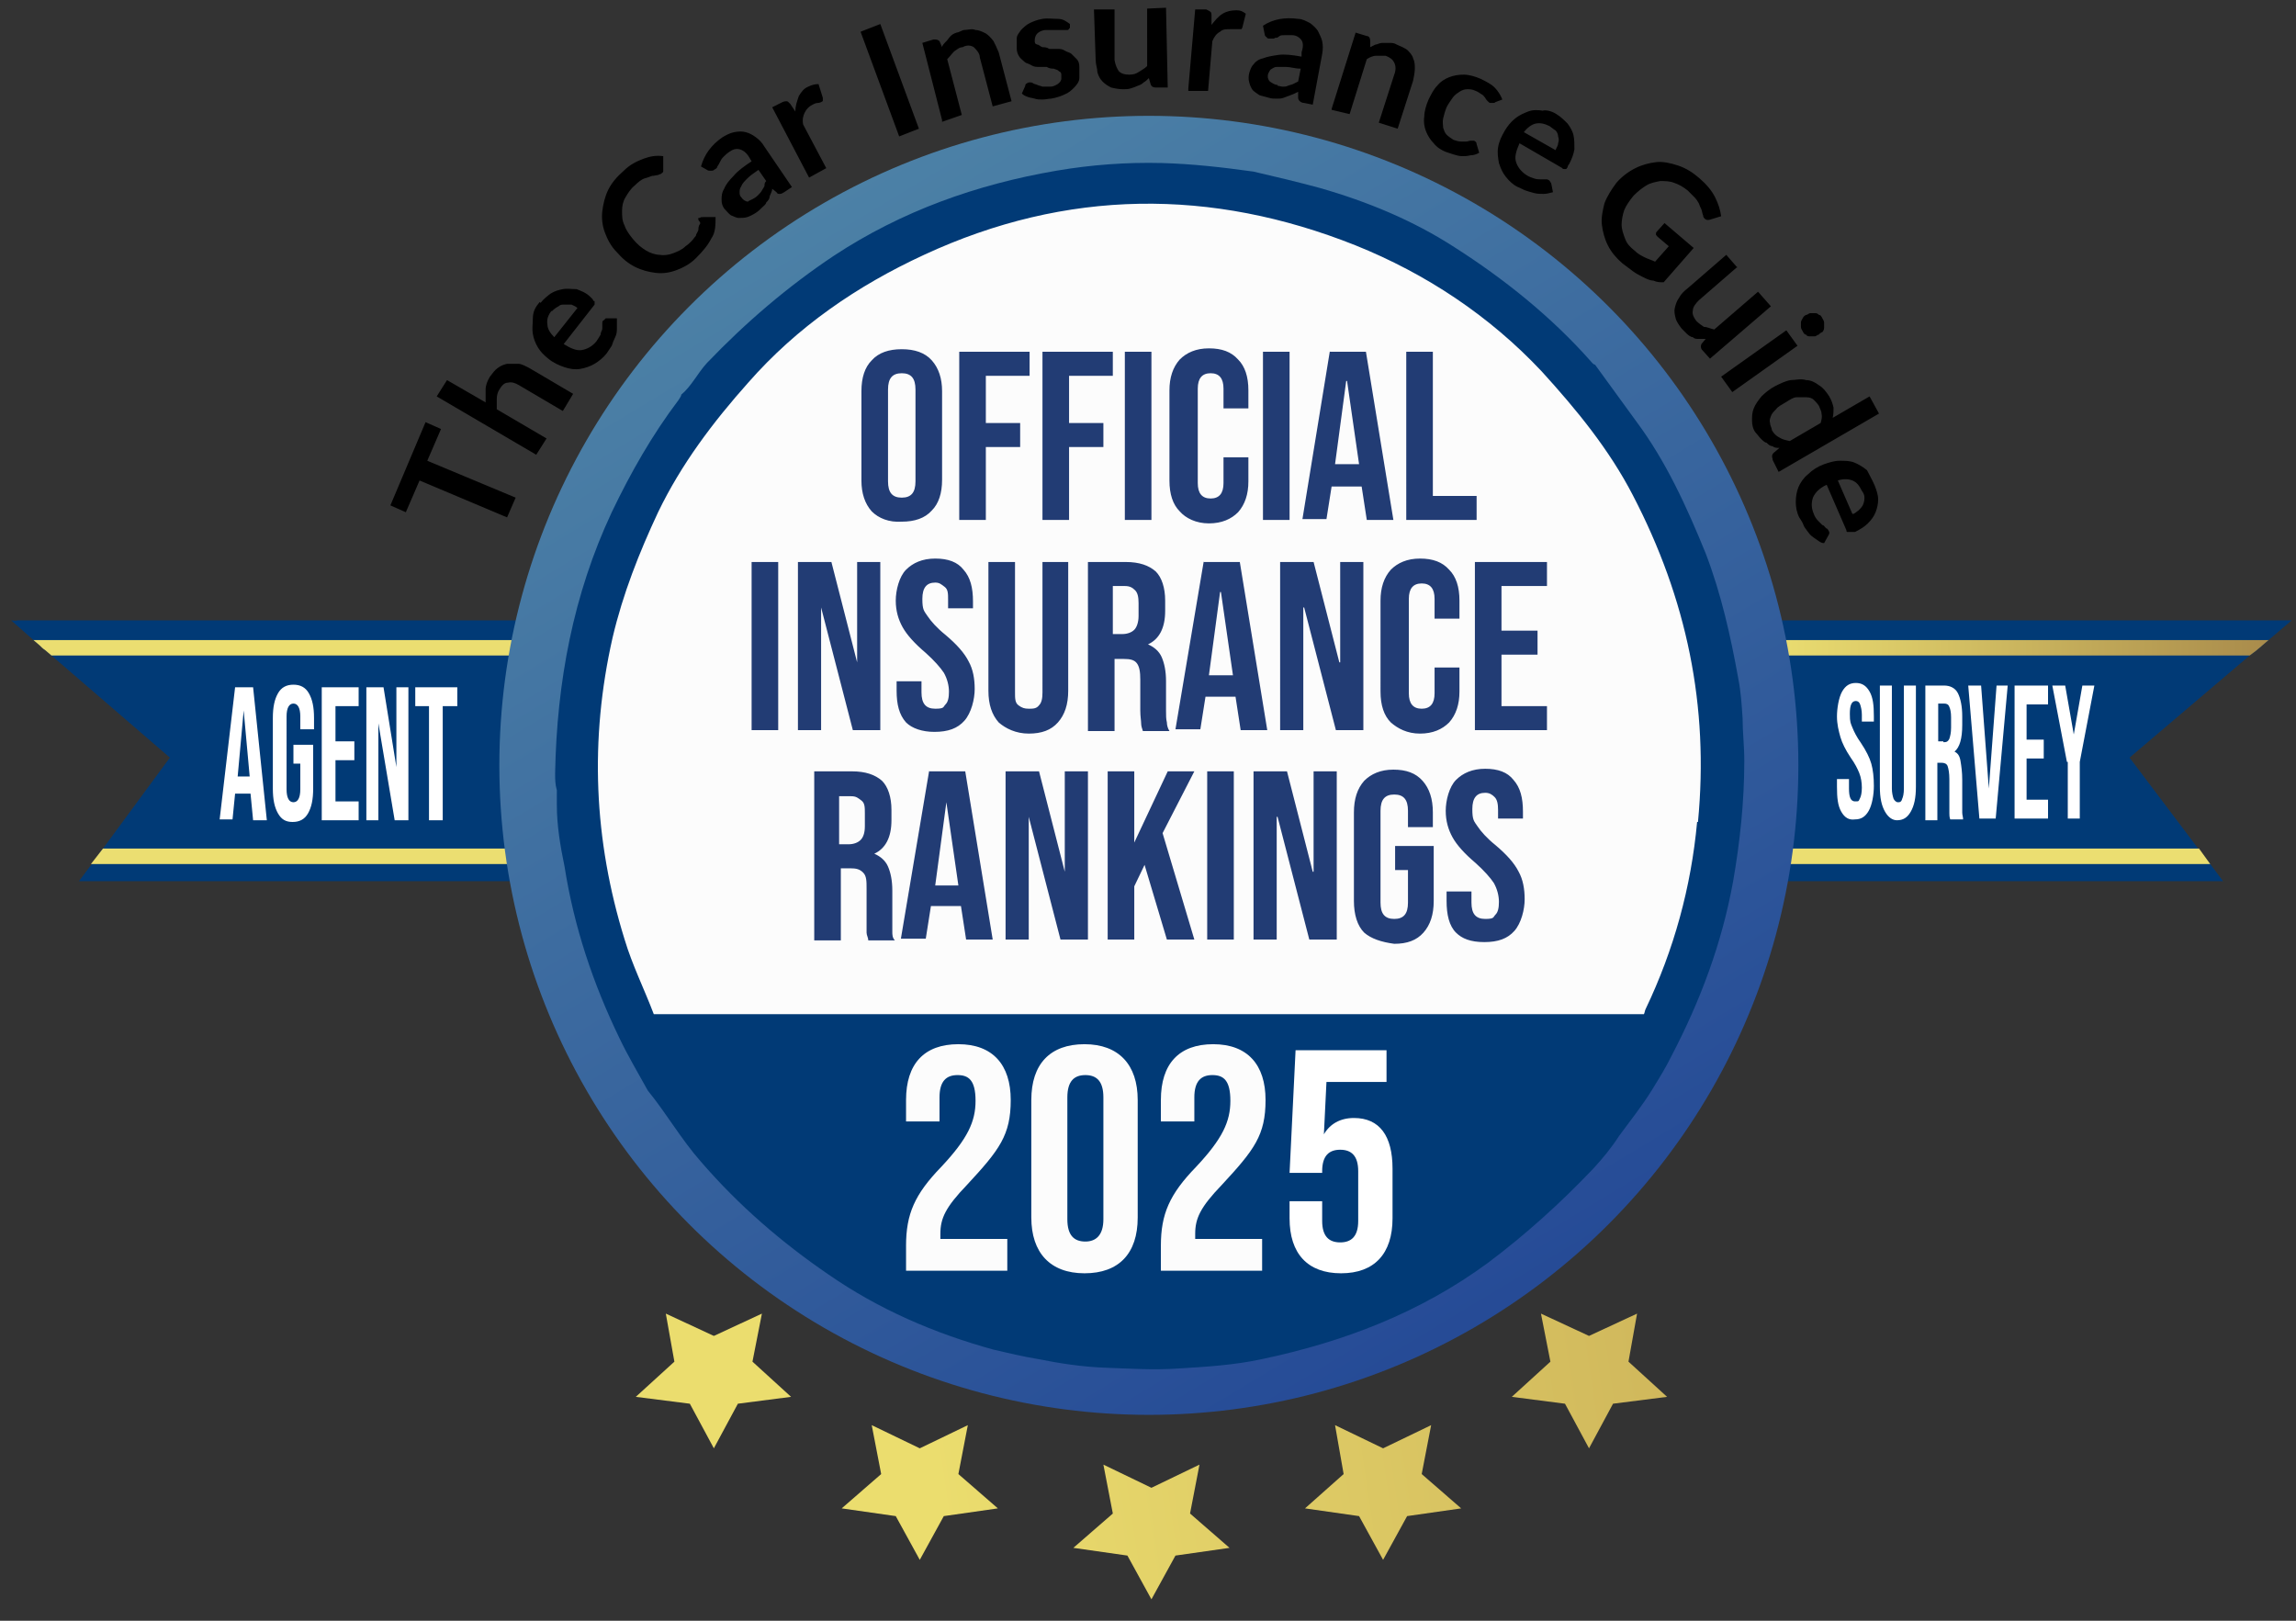
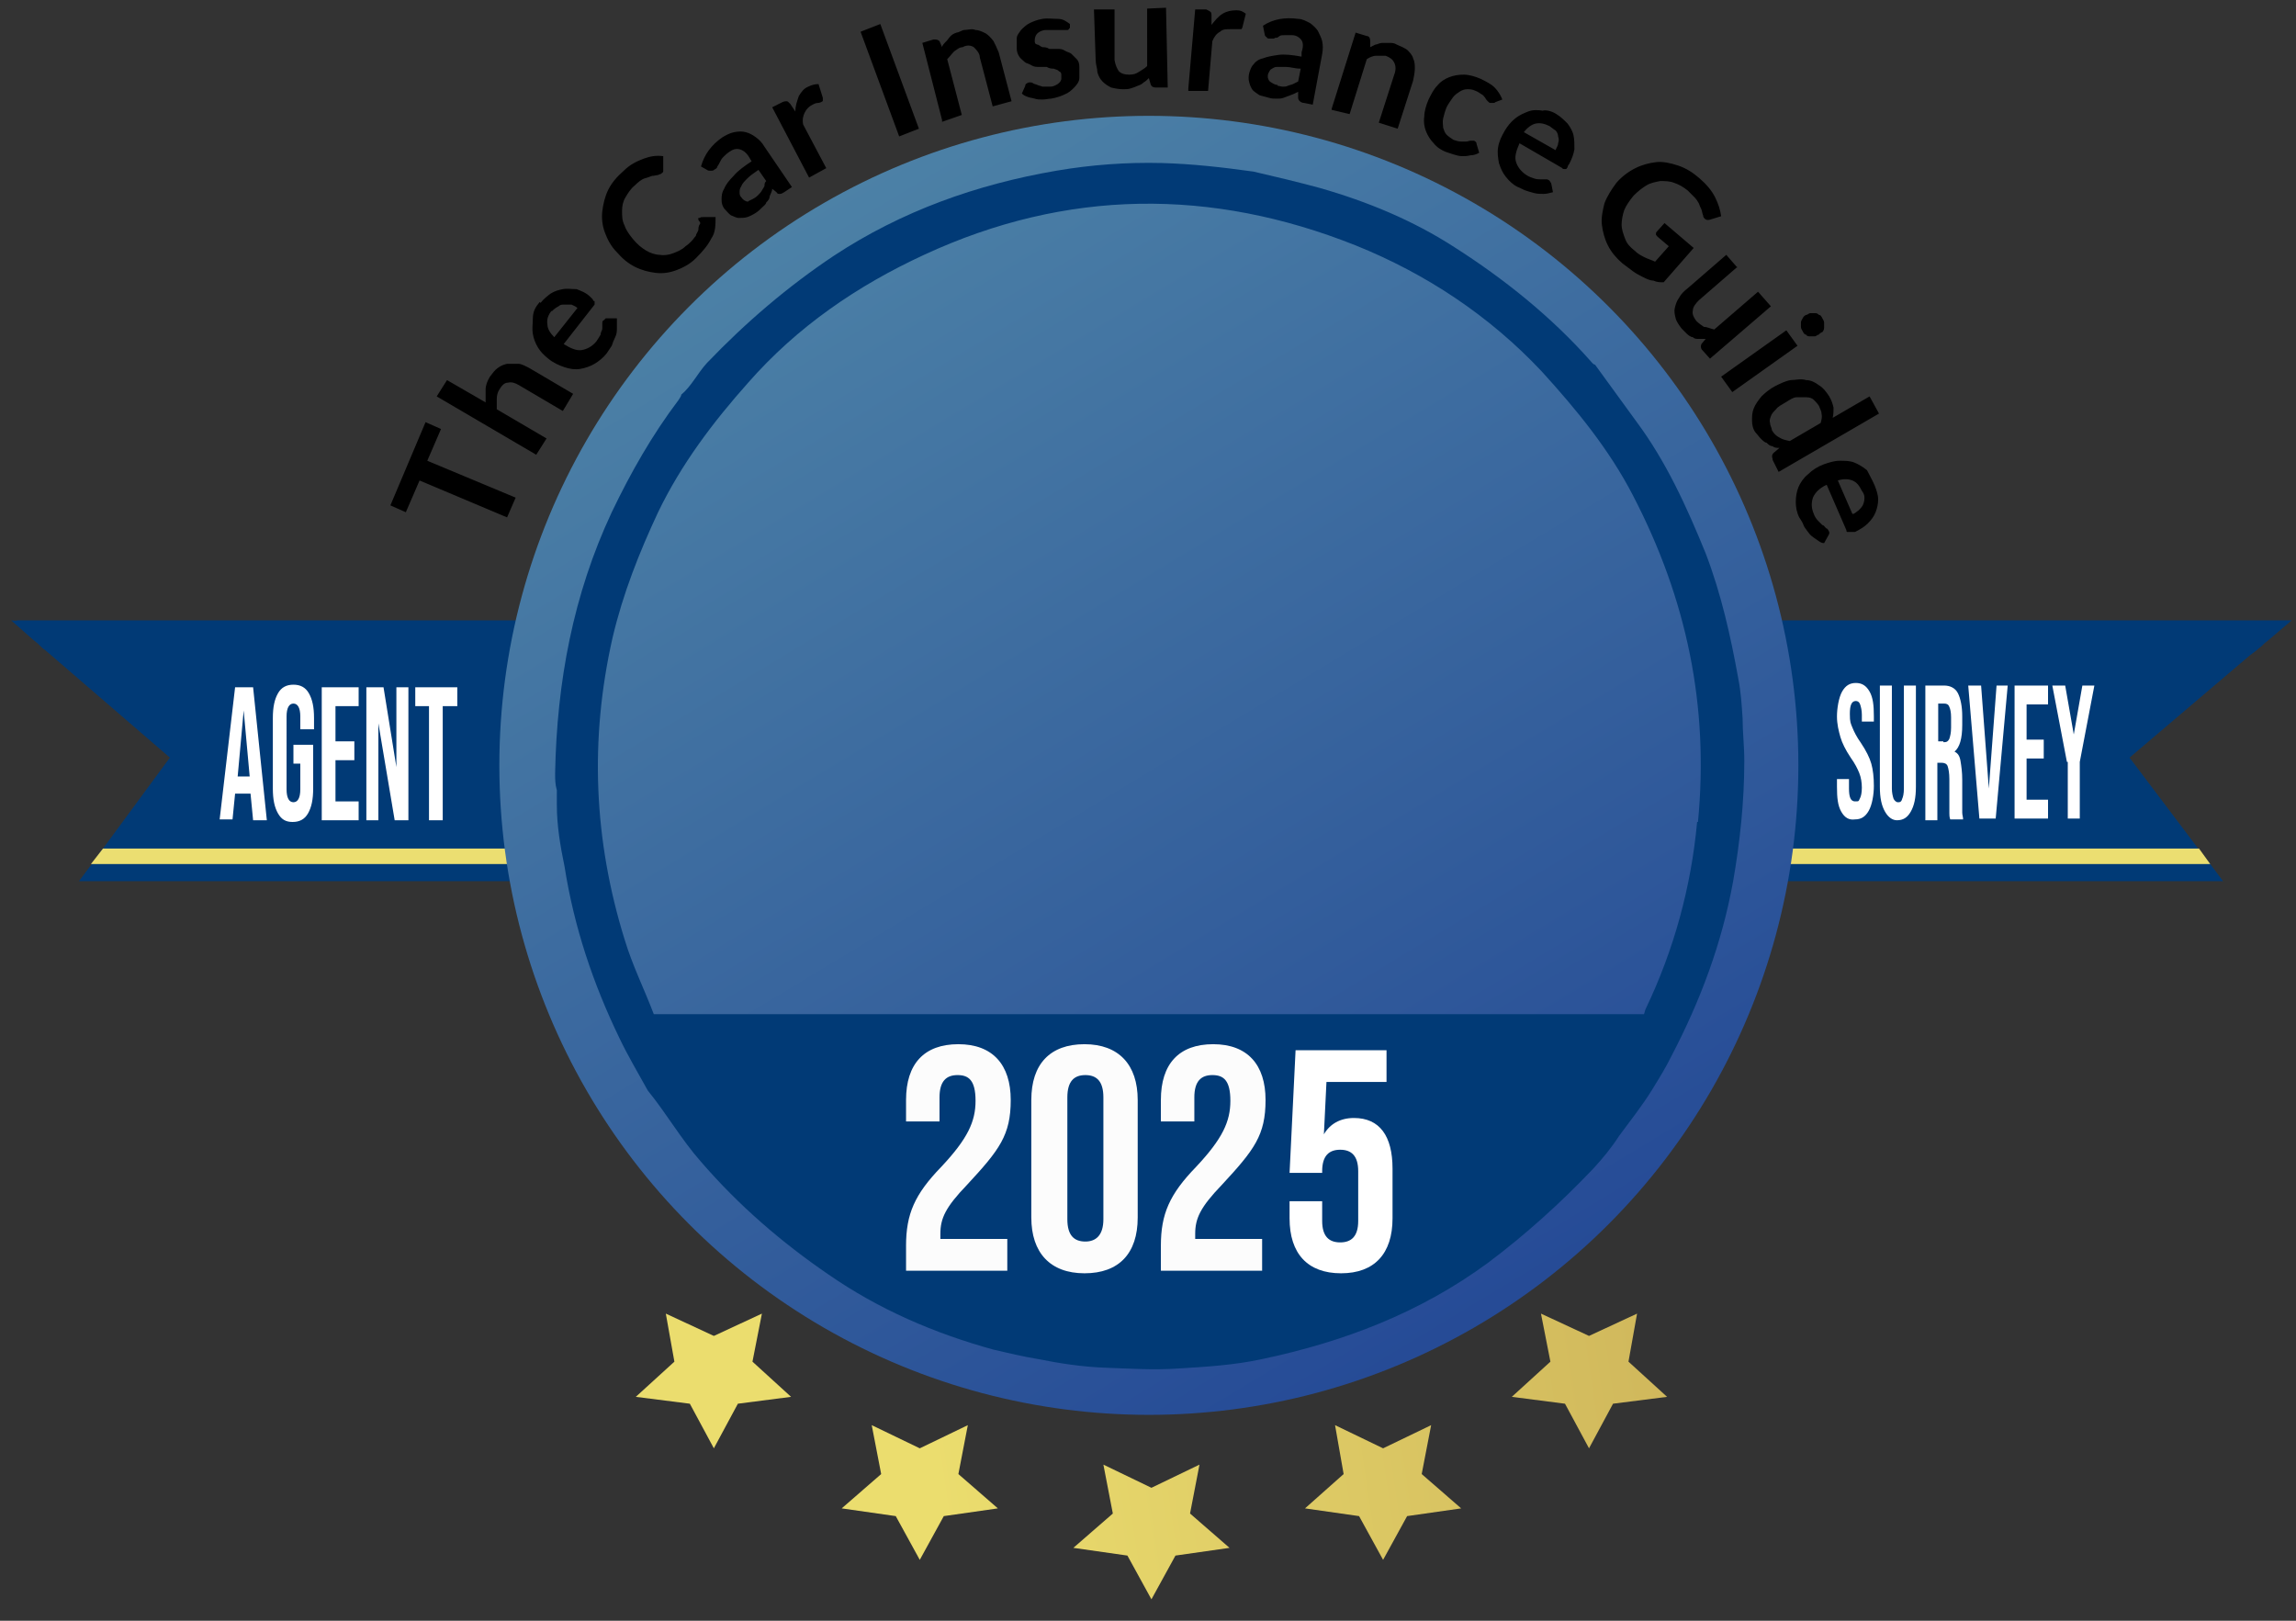
<svg xmlns="http://www.w3.org/2000/svg" id="v4_copia_6" version="1.1" viewBox="0 0 267.6 188.9">
  <rect x="0" y="0" width="267.6" height="188.9" fill="#333333" stroke="none" />
  <defs>
    <style>.st1{fill:#013a76}.st11{fill:#ebde71}.st12{fill:#fff}.st13{fill:#fcfcfc}</style>
    <linearGradient id="linear-gradient" x1="206.4" y1="4879.5" x2="264.4" y2="4879.5" gradientTransform="translate(0 -4804)" gradientUnits="userSpaceOnUse">
      <stop offset="0" stop-color="#ebde71" />
      <stop offset="1" stop-color="#a98b4b" />
    </linearGradient>
    <linearGradient id="linear-gradient1" x1="-29746" y1="4879.5" x2="-29682.8" y2="4879.5" gradientTransform="matrix(-.9 0 0 1 -26796.7 -4804)" gradientUnits="userSpaceOnUse">
      <stop offset="0" stop-color="#ebde71" />
      <stop offset="1" stop-color="#a98b4b" />
    </linearGradient>
    <linearGradient id="linear-gradient2" x1="-2489.5" y1="12498.4" x2="-2335.8" y2="12498.4" gradientTransform="scale(1 -1) rotate(-58.9 -12286.757 3949.074)" gradientUnits="userSpaceOnUse">
      <stop offset="0" stop-color="#4c81a6" />
      <stop offset="1" stop-color="#254a96" />
    </linearGradient>
    <linearGradient id="linear-gradient3" x1="74" y1="-10261.7" x2="213.8" y2="-10241.1" gradientTransform="matrix(1 0 0 -1 0 -10323.5)" gradientUnits="userSpaceOnUse">
      <stop offset="0" stop-color="#ebdd6e" />
      <stop offset="1" stop-color="#bfa050" />
    </linearGradient>
    <linearGradient id="linear-gradient4" x1="76.6" y1="-10277.6" x2="216.4" y2="-10256.9" gradientTransform="matrix(1 0 0 -1 0 -10323.5)" gradientUnits="userSpaceOnUse">
      <stop offset="0" stop-color="#ebdd6e" />
      <stop offset="1" stop-color="#bfa050" />
    </linearGradient>
    <linearGradient id="linear-gradient5" x1="77.9" y1="-10285.9" x2="217.7" y2="-10265.2" gradientTransform="matrix(1 0 0 -1 0 -10323.5)" gradientUnits="userSpaceOnUse">
      <stop offset="0" stop-color="#ebdd6e" />
      <stop offset="1" stop-color="#bfa050" />
    </linearGradient>
    <linearGradient id="linear-gradient6" x1="77.7" y1="-10285.5" x2="217.6" y2="-10264.8" gradientTransform="matrix(1 0 0 -1 0 -10323.5)" gradientUnits="userSpaceOnUse">
      <stop offset="0" stop-color="#ebdd6e" />
      <stop offset="1" stop-color="#bfa050" />
    </linearGradient>
    <linearGradient id="linear-gradient7" x1="76.2" y1="-10276.5" x2="216" y2="-10255.8" gradientTransform="matrix(1 0 0 -1 0 -10323.5)" gradientUnits="userSpaceOnUse">
      <stop offset="0" stop-color="#ebdd6e" />
      <stop offset="1" stop-color="#bfa050" />
    </linearGradient>
  </defs>
  <g id="Objeto_inteligente_vectorial_xA0_Imagen">
    <path d="m49.6 49.2 1.8.8-1.6 3.7L60.1 58l-1 2.3L48.9 56l-1.6 3.7-1.8-.8 4.1-9.7ZM62.5 53l-11.6-6.8 1.2-1.9 4.5 2.6v-1.5c0-.5.2-1 .5-1.5.3-.4.6-.8.9-1 .4-.3.7-.4 1.1-.5h1.3c.4 0 .9.3 1.3.5l5.1 3-1.2 2-5.1-3c-.5-.3-.9-.4-1.3-.3-.4 0-.7.3-1 .8-.2.3-.3.7-.3 1.1v1.2l5.8 3.4-1.2 1.9Zm.5-17.7c.4-.5.8-.8 1.2-1.1.5-.3.9-.4 1.4-.5s1 0 1.6 0c.5.2 1.1.4 1.6.9l.3.3s0 .2.2.2v.4l-3.6 4.6c.8.5 1.5.8 2.1.7s1.2-.4 1.7-1c.2-.3.4-.6.5-.8 0-.3.2-.5.2-.7v-.6c0-.2 0-.3.2-.4l.2-.2h1.3v1.1c0 .4 0 .7-.2 1.1s-.3.7-.4 1l-.6.9c-.4.5-.9.9-1.4 1.2s-1.1.5-1.7.6-1.2 0-1.8-.2c-.6-.2-1.3-.5-1.9-1-.5-.4-.9-.8-1.2-1.3s-.5-1-.6-1.6 0-1.1 0-1.7c0-.9.3-1.4.8-2Zm1.3.9c-.4.5-.6 1-.5 1.6 0 .5.3 1 .8 1.5l2.7-3.4c-.2-.2-.5-.3-.7-.4h-.8c-.3 0-.5 0-.7.2-.4.2-.6.4-.8.6Zm17.3-10.8c0-.1.2-.1.4-.1h1.4c0 .9 0 1.8-.5 2.5-.4.8-1 1.5-1.8 2.3-.7.7-1.5 1.1-2.3 1.4s-1.6.4-2.4.3-1.6-.3-2.4-.7c-.8-.4-1.5-1-2.1-1.7-.7-.7-1.1-1.5-1.4-2.3s-.4-1.7-.3-2.5.3-1.7.7-2.5c.4-.8 1-1.5 1.8-2.2.7-.7 1.5-1.1 2.3-1.4s1.5-.4 2.3-.3v1.7c0 .1 0 .2-.2.3 0 .1-.3.1-.4.2-.2 0-.4.1-.7.1-.3.1-.5.2-.9.3-.3.1-.7.4-1.1.8-.5.4-.8.9-1.1 1.4s-.4 1-.4 1.6 0 1.1.3 1.7c.2.6.6 1.1 1 1.6.5.6 1 1 1.5 1.3s1.1.5 1.6.5c.5.1 1.1 0 1.6-.2s1-.4 1.4-.8c.3-.2.5-.4.7-.6s.3-.4.5-.6c0-.2.2-.4.3-.7 0-.2 0-.5.2-.7v-.2c-.3-.3-.2-.4-.2-.5Zm10.7-3.6-.9.6c-.2.1-.3.2-.5.2s-.3 0-.4-.2L90 22c0 .3-.2.6-.3.9 0 .3-.2.5-.4.7 0 .2-.3.4-.5.6s-.4.4-.7.6c-.3.2-.7.4-1 .5s-.7.1-1 .1-.6-.2-.9-.3c-.3-.2-.5-.5-.8-.8-.2-.3-.3-.6-.3-1s0-.8.3-1.3c.2-.5.6-1 1.1-1.5.5-.6 1.2-1.1 2.1-1.7l-.3-.5c-.3-.5-.7-.8-1.1-.9s-.8 0-1.2.3c-.3.2-.5.4-.7.6s-.3.4-.4.6-.2.4-.3.5c0 .2-.2.3-.4.4 0 .1-.3.1-.4.1s-.3 0-.4-.1l-.7-.4c.4-1.4 1.2-2.5 2.5-3.4.5-.3.9-.5 1.4-.6s.9-.1 1.3 0 .8.3 1.2.6c.4.3.7.6 1 1.1l3.2 4.7Zm-4.4 1.3c.2-.1.4-.3.5-.4s.3-.3.4-.5.2-.3.3-.5c0-.2 0-.4.2-.6l-.9-1.3c-.6.4-1 .7-1.3 1s-.6.6-.7.9c-.2.3-.2.5-.2.7s0 .4.2.6c.2.3.5.5.8.5 0-.1.4-.2.7-.4Zm6.4-2.4L90 12.5l1.2-.6c.2-.1.4-.1.5-.1s.2.1.4.3l.6.9c0-.7.2-1.2.4-1.8.3-.5.6-.9 1.1-1.1.4-.2.8-.3 1.2-.3l.5 1.6v.3c0 .1 0 .1-.2.2 0 0-.2.1-.4.1s-.4.1-.6.2c-.4.2-.7.5-.9.9-.2.4-.3.8-.2 1.4l2.7 5.1-2 1.1Zm12.8-5.7-2.3.9-4.5-12.2 2.3-.9 4.5 12.2Zm2.7-1-2.3-9 1.3-.4c.3 0 .5 0 .7.2l.3.7c0-.2.3-.5.5-.7s.3-.4.5-.6c.2-.2.4-.3.7-.4.2 0 .5-.2.8-.3.5 0 1-.2 1.4 0 .4 0 .8.2 1.2.4.3.2.6.5.9.9.2.4.4.8.6 1.3l1.5 5.7-2.2.6-1.5-5.7c0-.5-.4-.9-.7-1.2-.3-.2-.8-.3-1.3 0-.4 0-.7.3-1 .5-.3.3-.5.6-.8.9l1.7 6.5-2.3.8Zm14.8-10.7s0 .2-.2.2h-2.5c-.4 0-.8.2-1 .4-.2.2-.3.5-.3.8s0 .4.3.5c.2 0 .3.2.6.3.2 0 .5 0 .8.2h.9c.3 0 .6 0 .9.2s.6.2.8.4l.6.6c.2.2.3.5.3.9v1.3c0 .4-.3.8-.6 1.1-.3.3-.6.6-1.1.8-.4.2-1 .4-1.6.5-.3 0-.6.1-1 .1s-.6 0-.9-.1-.6-.1-.8-.2c-.3-.1-.5-.2-.7-.4l.4-.9c0-.1 0-.2.2-.3s.2-.1.3-.1.3 0 .4.1.3.1.5.2.4.1.6.2h.9c.3 0 .5-.1.7-.2.2-.1.3-.2.4-.3s.2-.3.2-.4v-.4c0-.2 0-.4-.3-.5 0-.1-.3-.2-.6-.3-.2 0-.5 0-.8-.2h-.9c-.3 0-.6 0-.9-.2s-.6-.2-.8-.4c-.2-.2-.5-.4-.6-.6-.2-.3-.3-.6-.3-1V4.5c0-.4.3-.7.5-1 .3-.3.6-.6 1-.8s.9-.4 1.5-.5 1.2 0 1.8 0c.6 0 1 .3 1.4.6v.5Zm5.3-2.2V7c.1.6.3 1 .5 1.3.3.3.7.4 1.2.4s.8-.1 1.1-.3.7-.4 1-.7V1l2.2-.1.2 9.3h-1.4c-.3 0-.5-.1-.6-.4l-.2-.7c-.2.2-.4.4-.6.5-.2.2-.4.3-.7.4-.2.1-.5.2-.8.3s-.6.1-.9.1c-.5 0-1-.1-1.4-.2-.4-.2-.7-.4-1-.7s-.5-.7-.6-1.1c0-.4-.2-.9-.2-1.4l-.2-5.9h2.4Zm8.6 9.2.8-9.2h1.3c.2.1.4.2.5.3s.1.2.1.4v1.1c.4-.5.8-1 1.3-1.3s1-.4 1.6-.4.8.2 1.1.4l-.4 1.6-.1.2h-1.3c-.5 0-.9 0-1.2.3-.4.2-.7.6-.9 1.1l-.5 5.8h-2.3Zm14.5 1.9-1-.2c-.2 0-.4-.1-.5-.2-.1-.1-.2-.2-.2-.4v-.7c-.4.2-.6.3-.9.4-.3.1-.5.2-.8.3s-.5.1-.8.1-.6 0-.9-.1c-.4-.1-.7-.2-1.1-.3-.3-.2-.6-.4-.8-.6-.2-.3-.3-.5-.4-.9-.1-.3-.1-.7 0-1.1.1-.3.2-.7.5-1 .2-.3.6-.6 1.1-.7.5-.2 1.1-.3 1.8-.4s1.6 0 2.7.2v-.5c.2-.6.2-1.1 0-1.4-.2-.3-.6-.6-1.1-.6h-.9c-.3 0-.5 0-.7.2s-.4 0-.5.2h-.5c-.2 0-.3 0-.4-.2-.1 0-.2-.2-.2-.3l-.2-1c1.2-.8 2.6-1 4.1-.8.5 0 1 .3 1.4.5.4.3.7.6.9.9.2.4.4.8.5 1.2.1.5.1.9 0 1.5l-1.1 5.9Zm-4.1-2.2c.2 0 .4.1.6.1s.4 0 .6-.1c.2-.1.4-.1.6-.2l.6-.3.3-1.5c-.7 0-1.2-.2-1.7-.2h-1.1c-.3 0-.5.2-.7.3-.1.1-.2.3-.3.5-.1.4 0 .7.2.9.3.2.6.4.9.4Zm6.3 2.7 2.8-8.9 1.3.4c.3 0 .4.3.4.6v.7l.6-.3c.2 0 .5-.2.8-.2h.8c.3 0 .6 0 .9.2.5.2.9.4 1.2.6.3.3.6.6.7 1 .2.4.2.8.2 1.2s-.1.9-.2 1.4l-1.8 5.6-2.2-.7 1.8-5.6c.2-.5.2-1 0-1.4s-.5-.6-1-.8h-1.1c-.4 0-.8.2-1.1.4l-2 6.4-2.1-.5Zm19.1-.8c-.1.1-.2.1-.3.1h-.3c-.1 0-.2-.1-.3-.2-.1-.1-.2-.2-.3-.4-.1-.1-.2-.3-.4-.4-.2-.1-.4-.3-.7-.4-.4-.2-.7-.2-1-.2s-.6.1-.9.3c-.3.2-.6.4-.8.7s-.5.7-.7 1.1c-.2.5-.3.9-.4 1.3-.1.4 0 .8 0 1.1.1.3.2.6.4.8s.5.4.8.6c.3.1.6.2.9.2h.6c.2 0 .3-.1.5-.1h.4c.2.1.3.2.3.4l.3 1c-.3.2-.7.3-1 .3-.4.1-.7.1-1 .1s-.7-.1-1-.2l-.9-.3c-.5-.2-1-.5-1.4-1-.4-.4-.7-.9-.9-1.4s-.3-1.1-.2-1.7c0-.6.2-1.3.5-2 .3-.6.6-1.2 1-1.6.4-.5.9-.8 1.4-1s1.1-.3 1.7-.3 1.3.2 2 .5c.6.3 1.2.6 1.6 1 .4.4.7.9.9 1.4l-.8.3Zm7.1 1.4c.5.3.9.7 1.3 1.1.3.4.6.9.7 1.4.1.5.1 1 .1 1.6-.1.6-.3 1.1-.6 1.7-.1.1-.2.3-.2.4-.1.1-.1.2-.2.2h-.2c-.1 0-.2 0-.2-.1l-5-2.9c-.4.9-.6 1.6-.4 2.2.2.6.6 1.1 1.2 1.5.3.2.6.3.9.4.3.1.5.1.7.1h.6c.2 0 .3 0 .4.1.1 0 .1.1.2.2 0 .1.1.1.1.2l.2 1c-.4.1-.7.2-1.1.2s-.7 0-1.1-.1c-.4-.1-.7-.2-1-.3-.3-.1-.6-.3-.9-.4-.6-.3-1-.7-1.4-1.2s-.6-1-.8-1.6c-.1-.6-.2-1.2-.1-1.8.1-.7.4-1.3.8-2 .3-.5.7-1 1.2-1.4s1-.6 1.5-.8 1.1-.2 1.7-.1c.3-.1 1 0 1.6.4Zm-.8 1.4c-.6-.3-1.1-.4-1.6-.3-.5.1-1 .5-1.4 1l3.7 2.1c.1-.3.3-.5.3-.8.1-.3.1-.5 0-.8 0-.2-.1-.5-.3-.7-.2-.1-.4-.3-.7-.5Zm9.9 14.5c.4.4.8.6 1.2.8.4.2.8.3 1.2.5l1.6-1.8-1.3-1.1c-.1-.1-.2-.2-.2-.3s0-.2.1-.3l.9-1 3.4 2.9-3.5 4c-.4 0-.8 0-1.2-.2-.4 0-.8-.2-1.2-.4s-.8-.4-1.2-.7l-1.2-.9c-.7-.6-1.3-1.3-1.7-2.1-.4-.8-.6-1.6-.7-2.4-.1-.8.1-1.7.3-2.5.3-.8.8-1.6 1.4-2.4.6-.7 1.4-1.3 2.2-1.7.8-.4 1.6-.6 2.4-.7.8-.1 1.7.1 2.6.4.9.3 1.7.8 2.5 1.5s1.4 1.4 1.8 2.2c.4.8.6 1.5.7 2.2l-1.3.4c-.3.1-.5 0-.6-.1s-.2-.2-.2-.4c-.1-.2-.1-.4-.2-.7-.1-.2-.2-.4-.3-.7-.1-.2-.3-.5-.5-.7l-.8-.8c-.5-.4-1-.7-1.6-.9-.5-.2-1.1-.2-1.6-.2-.5.1-1.1.2-1.6.5s-1 .7-1.5 1.2c-.5.6-.9 1.2-1.1 1.7-.2.6-.3 1.2-.3 1.7s.2 1.1.4 1.6c.2.6.6 1 1.1 1.4Zm12 1.9L198 35c-.4.4-.7.8-.7 1.2-.1.4.1.8.4 1.2.3.3.6.5.9.7.4 0 .7.2 1.2.3l5.1-4.4 1.5 1.7-7.1 6.1-.9-1c-.2-.2-.2-.5-.1-.7l.5-.6h-.8c-.3 0-.5 0-.7-.2-.2 0-.5-.2-.7-.4l-.6-.6c-.3-.4-.6-.8-.7-1.2-.1-.4-.2-.8-.1-1.2.1-.4.2-.8.5-1.2.2-.4.6-.8 1-1.1l4.5-3.9 1.3 1.5Zm7 9.2-7.6 5.4-1.3-1.8 7.6-5.4 1.3 1.8ZM212 39c-.2 0-.3.2-.5.2h-.5c-.2 0-.4 0-.5-.2-.2 0-.3-.2-.4-.4-.1-.2-.2-.3-.2-.5v-.5c0-.2.1-.3.2-.5s.2-.3.4-.4c.2 0 .3-.2.5-.2h.5c.2 0 .3 0 .5.2.2 0 .3.2.4.4.1.2.2.3.2.5v.6c0 .2-.1.4-.2.5 0 0-.3.1-.4.3Zm-5.4 14.5c-.1-.3-.1-.5.1-.7l.7-.6c-.3 0-.6 0-.8-.2-.3 0-.5-.2-.7-.4-.2 0-.5-.3-.7-.5s-.4-.5-.6-.7c-.3-.4-.4-.9-.4-1.4s0-.9.2-1.4.5-.9.9-1.4c.4-.4 1-.9 1.6-1.2s1.2-.6 1.8-.7c.6 0 1.2-.2 1.8 0 .6 0 1.1.3 1.5.6.5.3.8.7 1.2 1.3.3.5.4.9.5 1.3 0 .4 0 .8-.1 1.2l4.3-2.5 1.1 2-11.7 6.8-.7-1.4Zm-.1-3.4c.2.4.5.7.9.9.3.2.7.3 1.2.4l3.6-2.1c.1-.4.2-.7.1-1.1 0-.3-.2-.6-.3-.9-.2-.3-.4-.5-.6-.7-.2-.2-.5-.3-.9-.3h-1.1c-.4 0-.8.3-1.3.6s-.9.5-1.1.8c-.3.3-.5.5-.6.8s-.2.5-.1.8c0 .2.1.4.2.7Zm12 6.5c.2.5.4 1.1.4 1.6s-.1 1-.3 1.5-.5.9-.9 1.3-.9.7-1.5 1h-.9q-.1 0-.1-.2l-2.3-5.3c-.9.4-1.4 1-1.6 1.5-.2.6-.2 1.2.1 1.9.1.3.3.6.5.8l.5.5c.2 0 .3.3.5.4.1 0 .2.2.3.4v.2l-.1.2-.5.9c-.4 0-.7-.3-1-.5s-.6-.4-.8-.7-.5-.6-.6-.9-.3-.6-.5-.9c-.3-.6-.4-1.2-.4-1.8s.1-1.2.3-1.7.6-1.1 1.1-1.5c.5-.5 1.1-.9 1.9-1.2.6-.2 1.2-.4 1.8-.4s1.2 0 1.7.2 1 .5 1.5.9c.3.6.6 1.1.9 1.8Zm-1.5.6c-.3-.6-.6-1-1.1-1.2s-1.1-.2-1.7 0l1.7 3.9c.3 0 .5-.3.7-.4.2-.2.4-.4.5-.6.1-.2.2-.5.2-.8 0-.3 0-.5-.3-.9Z" />
    <g id="Objeto_inteligente_vectorial_xA0_Imagen1" data-name="Objeto_inteligente_vectorial_xA0_Imagen">
      <g id="Elipse_1_copia__x2B__Rectángulo_1_copia_xA0_Trazado_de_recorte">
        <ellipse id="SVGID" cx="134" cy="89.4" rx="69.1" ry="69.2" transform="rotate(-.2 143.04 114.841)" fill="none" />
      </g>
      <path class="st1" d="m267.1 72.3-2.7 2.3-.5.4-.2.2c-.2.2-.5.4-.7.6l-.8.6-14 11.9 8 10.6 1.4 1.8 1.5 2h-51.7v-3.8l-.2-22.5v-4.1h59.9Z" />
      <path class="st11" d="M257.6 100.7h-51.2v-1.8h49.9l1.3 1.8z" />
-       <path d="m264.4 74.6-.7.6c-.2.2-.5.4-.7.6l-.8.6h-55.9v-1.8h58.1Z" fill="url(#linear-gradient)" />
      <path class="st1" d="m1.3 72.3 2.6 2.3.5.4.2.2c.2.2.4.4.7.6l.7.6 13.8 11.9L12 98.9l-1.3 1.8-1.5 2H60v-3.8l.2-22.5v-4.1H2c0 .1-.7 0-.7 0Z" />
      <path class="st11" d="M10.6 100.7H61v-1.8H12l-1.4 1.8z" />
-       <path d="m3.9 74.6.7.6c.2.2.4.4.7.6l.7.6h55v-1.8H3.9Z" fill="url(#linear-gradient1)" />
      <circle cx="133.9" cy="89.2" r="75.7" fill="url(#linear-gradient2)" />
-       <circle class="st13" cx="134.2" cy="89.3" r="66" />
-       <path d="M101.6 59.6c-.8-.9-1.2-2.1-1.2-3.6V45.6c0-1.6.4-2.8 1.2-3.6.8-.9 2-1.3 3.5-1.3s2.7.4 3.5 1.3c.8.9 1.2 2.1 1.2 3.6v10.3c0 1.6-.4 2.8-1.2 3.6-.8.9-2 1.3-3.5 1.3-1.5.1-2.7-.4-3.5-1.2Zm5.1-3.5V45.4c0-1.3-.5-1.9-1.6-1.9s-1.6.6-1.6 1.9v10.7c0 1.3.5 1.9 1.6 1.9s1.6-.6 1.6-1.9Zm5.1-15.1h8.2v2.8h-5.1v5.5h4v2.8h-4v8.5h-3.1V41Zm9.7 0h8.2v2.8h-5.1v5.5h4v2.8h-4v8.5h-3.1V41Zm9.6 0h3.1v19.6h-3.1V41Zm6.4 18.6c-.8-.8-1.2-2-1.2-3.6V45.5c0-1.5.4-2.7 1.2-3.6.8-.8 1.9-1.3 3.4-1.3s2.6.4 3.4 1.3c.8.8 1.2 2 1.2 3.6v2.1h-2.9v-2.3c0-1.2-.5-1.8-1.5-1.8s-1.5.6-1.5 1.8v11c0 1.2.5 1.8 1.5 1.8s1.5-.6 1.5-1.8v-3h2.9v2.8c0 1.5-.4 2.7-1.2 3.6-.8.8-1.9 1.3-3.4 1.3s-2.7-.6-3.4-1.4Zm9.7-18.6h3.1v19.6h-3.1V41Zm7.8 0h4.2l3.2 19.6h-3.1l-.6-3.9h-3.5l-.6 3.8h-2.8l3.2-19.6Zm3.4 13.1-1.4-9.7h-.1l-1.3 9.7h2.8Zm5.5-13.1h3.1v16.8h5.1v2.8h-8.2V41ZM87.6 65.5h3.1v19.6h-3.1V65.5Zm5.4 0h3.9l3 11.7V65.5h2.7v19.6h-3.2l-3.7-14.3v14.3H93V65.5Zm12.6 18.7c-.8-.9-1.1-2.1-1.1-3.7v-1.1h2.9v1.3c0 1.3.5 1.9 1.6 1.9s.9-.2 1.2-.5c.3-.3.4-.8.4-1.5s-.2-1.5-.6-2.2c-.4-.6-1.1-1.4-2.1-2.3-1.3-1.1-2.2-2.1-2.7-3s-.8-1.9-.8-3.1.4-2.8 1.2-3.6 1.9-1.3 3.4-1.3 2.6.4 3.3 1.3c.8.9 1.1 2.1 1.1 3.7v.8h-2.9v-1c0-.7 0-1.2-.4-1.5s-.6-.5-1.1-.5c-1 0-1.5.6-1.5 1.9s.2 1.4.6 2 1.1 1.4 2.1 2.2c1.3 1.1 2.2 2.1 2.7 3.1.5.9.7 2 .7 3.2s-.4 2.8-1.2 3.7c-.8.9-1.9 1.3-3.5 1.3-1.4 0-2.6-.4-3.3-1.1Zm10.8 0c-.8-.9-1.2-2.1-1.2-3.7v-15h3.1v15.2c0 .7 0 1.2.4 1.5s.7.4 1.2.4.9 0 1.2-.4c.3-.3.4-.8.4-1.5V65.5h3v15c0 1.6-.4 2.8-1.2 3.7-.8.9-1.9 1.3-3.4 1.3s-2.7-.6-3.5-1.3Zm10.2-18.7h4.6c1.6 0 2.7.4 3.5 1.1.7.7 1.1 1.9 1.1 3.4v1.2c0 2-.7 3.3-2 3.9.7.3 1.3.8 1.6 1.5.3.7.5 1.6.5 2.8v3.4c0 .6 0 1 .1 1.4 0 .3.1.7.3 1h-3.1c-.1-.3-.2-.6-.2-.9s-.1-.8-.1-1.5v-3.6c0-.9-.1-1.5-.4-1.9-.3-.4-.8-.5-1.5-.5h-1.1v8.4h-3.1V65.5h-.2Zm4.2 8.4c.6 0 1.1-.2 1.4-.5s.5-.9.5-1.6v-1.5c0-.7-.1-1.2-.4-1.5s-.6-.5-1.2-.5h-1.4v5.6h1.1Zm9.5-8.4h4.2l3.2 19.6h-3.1l-.6-3.9h-3.5l-.6 3.8H137l3.3-19.6Zm3.4 13.2-1.4-9.7h-.1l-1.3 9.7h2.8Zm5.5-13.2h3.9l3 11.7h.1V65.5h2.7v19.6h-3.2L152 70.8h-.1v14.3h-2.7V65.5Zm12.9 18.7c-.8-.8-1.2-2-1.2-3.6V70c0-1.5.4-2.7 1.2-3.6.8-.8 1.9-1.3 3.4-1.3s2.6.4 3.4 1.3c.8.8 1.2 2 1.2 3.6v2.1h-2.9v-2.3c0-1.2-.5-1.8-1.5-1.8s-1.5.6-1.5 1.8v11c0 1.2.5 1.8 1.5 1.8s1.5-.6 1.5-1.8v-3h2.9v2.8c0 1.5-.4 2.7-1.2 3.6-.8.8-1.9 1.3-3.4 1.3s-2.6-.6-3.4-1.3Zm9.8-18.7h8.4v2.8H175v5.2h4.2v2.8H175v6h5.3v2.8h-8.4V65.5ZM94.7 89.9h4.6c1.6 0 2.7.4 3.5 1.1.7.7 1.1 1.9 1.1 3.4v1.2c0 2-.7 3.3-2 3.9.7.3 1.3.8 1.6 1.5.3.7.5 1.6.5 2.8v4.8c0 .3 0 .7.3 1h-3.1c0-.3-.2-.6-.2-.9v-5.1c0-.9 0-1.5-.4-1.9s-.8-.5-1.5-.5H98v8.4h-3.1V89.9h-.2Zm4.2 8.5c.6 0 1.1-.2 1.4-.5s.5-.8.5-1.6v-1.5c0-.7 0-1.2-.4-1.5s-.6-.5-1.2-.5h-1.4v5.6h1.1Zm9.4-8.5h4.2l3.2 19.6h-3.1l-.6-3.9h-3.5l-.6 3.8H105l3.3-19.6Zm3.4 13.3-1.4-9.7-1.3 9.7h2.8Zm5.5-13.3h3.9l3 11.7V89.9h2.7v19.6h-3.2l-3.7-14.3v14.3h-2.7V89.9Zm11.9 0h3.1v8.3l3.9-8.3h3.1l-3.7 7.2 3.7 12.4H136l-2.6-8.7-1.2 2.5v6.2h-3.1V89.9Zm11.6 0h3.1v19.6h-3.1V89.9Zm5.4 0h3.9l3 11.7h.1V89.9h2.7v19.6h-3.2l-3.7-14.3h-.1v14.3h-2.7V89.9Zm12.9 18.8c-.8-.8-1.2-2.1-1.2-3.7V94.7c0-1.6.4-2.8 1.2-3.7.8-.8 1.9-1.3 3.4-1.3s2.6.4 3.4 1.3c.8.9 1.2 2.1 1.2 3.7v1.7h-2.9v-1.9c0-1.3-.5-1.9-1.6-1.9s-1.6.6-1.6 1.9v10.7c0 1.3.5 1.9 1.6 1.9s1.6-.6 1.6-1.9v-3.8h-1.5v-2.8h4.5v6.4c0 1.6-.4 2.8-1.2 3.7-.8.9-1.9 1.3-3.4 1.3-1.5-.2-2.7-.6-3.5-1.3Zm10.7 0c-.8-.8-1.1-2.1-1.1-3.7v-1.1h2.9v1.3c0 1.3.5 1.9 1.6 1.9s.9-.2 1.2-.5.4-.8.4-1.5-.2-1.5-.6-2.2c-.4-.6-1.1-1.4-2.1-2.3-1.3-1.1-2.2-2.1-2.7-3s-.8-1.9-.8-3.1.4-2.8 1.2-3.6c.8-.8 1.9-1.3 3.4-1.3s2.6.4 3.3 1.3c.8.9 1.1 2.1 1.1 3.7v.8h-2.9v-1c0-.7-.1-1.2-.4-1.5-.3-.3-.6-.5-1.1-.5-1 0-1.5.6-1.5 1.9s.2 1.4.6 2c.4.6 1.1 1.4 2.1 2.2 1.3 1.1 2.2 2.1 2.7 3.1.5.9.7 2 .7 3.2s-.4 2.8-1.2 3.7c-.8.9-1.9 1.3-3.5 1.3s-2.6-.4-3.3-1.1Z" fill="#223c74" />
      <path class="st1" d="M203.1 83.7c-.1-1.5-.2-3.1-.5-4.6-.9-5-2-9.9-3.8-14.6-2.2-5.4-4.6-10.7-8.1-15.4l-4.8-6.6c-.2 0-.4-.3-.5-.4-4.6-5.2-10.1-9.6-15.9-13.3-4.8-3.1-10.1-5.3-15.7-6.9-2.6-.7-5.1-1.3-7.7-1.9-3.6-.5-7.1-.9-10.7-1-4.1-.1-8.2.2-12.3.9-9.3 1.6-18 4.7-25.9 9.9-5.4 3.6-10.3 7.8-14.8 12.5-1.1 1.2-1.8 2.7-3 3.7 0 .2-.2.4-.3.6-3.1 4.1-5.6 8.5-7.8 13.1-4.5 9.6-6.4 19.8-6.6 30.4 0 .7 0 1.3.2 2v1.7c0 2.4.4 4.8.9 7.2 1.1 7 3.3 13.6 6.4 20 1 2.1 2.2 4.1 3.3 6.1 2.2 2.7 3.9 5.7 6.2 8.3 4.4 5.1 9.4 9.4 14.8 13.1 5.9 4.1 12.4 6.9 19.3 8.8 1.7.4 3.4.8 5.2 1.1 2.5.5 5.1.9 7.7 1 2.8.1 5.7.3 8.6.1 3.3-.2 6.6-.4 9.8-1.1 9.5-2 18.4-5.4 26.3-11.2 4.4-3.3 8.5-7 12.3-11 1.1-1.2 2.1-2.4 3-3.8 1.4-1.9 2.6-3.4 3.8-5.3 1.1-1.8 1.6-2.6 2.3-4 3.4-6.5 5.9-13.2 7.2-20.4.8-4.6 1.3-9.3 1.3-14 0-1.8-.2-3.4-.2-5Zm-5.3 12.1c-.7 7.6-2.7 14.9-6 21.8-.1.2-.1.4-.2.6H76.2v.2-.2c-1.1-2.9-2.5-5.7-3.4-8.7-3.6-11.6-4.1-23.3-1.4-35.2 1.2-5.1 3.1-9.9 5.3-14.6 2.7-5.6 6.4-10.5 10.5-15.1 5.7-6.5 12.7-11.3 20.5-14.9 16.6-7.7 33.5-7.8 50.3-1.1 8.2 3.3 15.6 8.2 21.7 14.7 4 4.4 7.8 9 10.6 14.4 6.3 12.1 8.9 24.6 7.6 38.1Z" />
      <path class="st12" d="M27.4 80.1h2.1l1.6 15.5h-1.6l-.3-3.1h-1.8l-.3 3h-1.5l1.8-15.4Zm1.7 10.4-.7-7.7-.7 7.7h1.4Zm3.3 4.3c-.4-.7-.6-1.6-.6-2.9v-8.2c0-1.3.2-2.2.6-2.9.4-.7 1-1 1.8-1s1.4.3 1.8 1c.4.7.6 1.6.6 2.9V85H35v-1.5c0-1-.3-1.5-.8-1.5s-.8.5-.8 1.5V92c0 1 .3 1.5.8 1.5s.8-.5.8-1.5v-3h-.8v-2.2h2.3v5.1c0 1.3-.2 2.2-.6 2.9-.4.7-1 1-1.8 1s-1.3-.3-1.7-1Zm5.1-14.7h4.3v2.2h-2.7v4.1h2.2v2.2h-2.2v4.8h2.7v2.2h-4.3V80.1Zm5.2 0h2l1.5 9.3v-9.3h1.4v15.5H46l-1.9-11.3v11.3h-1.4V80.1Zm7.4 2.2h-1.7v-2.2h4.9v2.2h-1.7v13.3H50V82.3Zm164.5 12.3c-.4-.7-.5-1.6-.5-2.9v-.9h1.4v1.1c0 1 .2 1.5.7 1.5s.4 0 .6-.4c.1-.2.2-.6.2-1.2s-.1-1.2-.3-1.7-.5-1.1-1-1.8c-.6-.9-1-1.7-1.2-2.4-.2-.7-.4-1.5-.4-2.4s.2-2.2.6-2.9c.4-.7.9-1 1.6-1s1.2.3 1.6 1c.4.7.5 1.6.5 2.9v.6H217v-.8c0-.5-.1-.9-.2-1.2s-.3-.4-.5-.4c-.5 0-.7.5-.7 1.5s.1 1.1.3 1.6.5 1.1 1 1.8c.6.9 1 1.7 1.2 2.4.2.7.3 1.6.3 2.6s-.2 2.2-.6 2.9c-.4.7-.9 1-1.6 1-.7.1-1.2-.2-1.6-.9Zm5.1 0c-.4-.7-.6-1.6-.6-2.9V79.9h1.4v12c0 .5.1.9.2 1.2.1.2.3.4.5.4s.4 0 .5-.4c.1-.2.2-.6.2-1.2v-12h1.4v11.8c0 1.3-.2 2.2-.6 2.9-.4.7-.9 1-1.6 1-.5 0-1-.3-1.4-1Zm4.8-14.7h2.1c.7 0 1.3.3 1.6.9s.5 1.5.5 2.7v1c0 1.6-.3 2.6-.9 3.1.4.2.6.5.7 1.1s.2 1.3.2 2.2v3.8c0 .3.1.5.1.8h-1.5c-.1-.3-.1-.5-.1-.7v-4c0-.7-.1-1.2-.2-1.5-.1-.3-.4-.4-.7-.4h-.5v6.7h-1.4V79.9Zm2 6.6c.3 0 .5 0 .7-.4.1-.3.2-.7.2-1.3v-1.2c0-.6-.1-1-.2-1.2-.1-.3-.3-.4-.6-.4h-.7v4.4h.6Zm2.9-6.6h1.5l.9 12 .9-12h1.3l-1.4 15.5h-1.9l-1.3-15.5Zm5.4 0h3.9v2.2h-2.5v4.1h2v2.2h-2v4.8h2.5v2.2h-3.9V79.9Zm6.1 8.9-1.7-8.9h1.5l1 5.7 1-5.7h1.4l-1.7 8.9v6.6H241v-6.6h-.1Z" />
      <path class="st13" d="M105.6 145.2c0-3.7 1-6 4.1-9.2 3.1-3.3 4-5.3 4-7.7s-.8-3-2.1-3-2.1.7-2.1 2.6v2.8h-3.9v-2.5c0-4.2 2.1-6.5 6.1-6.5s6.1 2.4 6.1 6.5-1.3 5.8-5.1 9.9c-2.5 2.6-3.1 3.9-3.1 5.7v.6h7.8v3.7h-11.8v-2.9Zm14.6-3.3v-13.7c0-4.2 2.2-6.5 6.2-6.5s6.2 2.4 6.2 6.5v13.7c0 4.2-2.2 6.5-6.2 6.5s-6.2-2.4-6.2-6.5Zm8.4.2v-14.2c0-1.9-.8-2.6-2.1-2.6s-2.1.7-2.1 2.6v14.2c0 1.9.8 2.6 2.1 2.6 1.2 0 2.1-.7 2.1-2.6Zm6.7 3.1c0-3.7 1-6 4.1-9.2 3.1-3.3 4-5.3 4-7.7s-.8-3-2.1-3-2.1.7-2.1 2.6v2.8h-3.9v-2.5c0-4.2 2.1-6.5 6.1-6.5s6.1 2.4 6.1 6.5-1.3 5.8-5.1 9.9c-2.5 2.6-3.1 3.9-3.1 5.7v.6h7.8v3.7h-11.8v-2.9Z" />
    </g>
    <path d="m83.2 168.8 2.8-5.2 6.2-.8-4.5-4.1 1.1-5.6-5.6 2.6-5.6-2.6 1 5.6-4.5 4.1 6.3.8 2.8 5.2z" fill="url(#linear-gradient3)" />
    <path d="m107.2 181.8 2.8-5.1 6.3-.9-4.6-4 1.1-5.7-5.6 2.7-5.6-2.7 1.1 5.7-4.6 4 6.3.9 2.8 5.1z" fill="url(#linear-gradient4)" />
    <path d="m134.2 186.4 2.8-5.1 6.3-.9-4.6-4 1.1-5.7-5.6 2.7-5.6-2.7 1.1 5.7-4.6 4 6.3.9 2.8 5.1z" fill="url(#linear-gradient5)" />
    <path d="m161.2 181.8 2.8-5.1 6.3-.9-4.6-4 1.1-5.7-5.6 2.7-5.6-2.7 1 5.7-4.5 4 6.3.9 2.8 5.1z" fill="url(#linear-gradient6)" />
    <path d="m185.2 168.8 2.8-5.2 6.3-.8-4.5-4.1 1-5.6-5.6 2.6-5.6-2.6 1.1 5.6-4.5 4.1 6.2.8 2.8 5.2z" fill="url(#linear-gradient7)" />
  </g>
  <path class="st12" d="M150.3 142v-2h3.8v2.3c0 1.8.8 2.5 2.1 2.5s2.1-.7 2.1-2.5v-5.8c0-1.8-.8-2.5-2.1-2.5s-2.1.7-2.1 2.5v.2h-3.8l.7-14.3h10.6v3.7h-7l-.3 6.1c.7-1.2 1.9-1.9 3.5-1.9 3 0 4.5 2.1 4.5 5.9v5.8c0 4.1-2.1 6.4-6 6.4s-6-2.3-6-6.4Z" />
</svg>